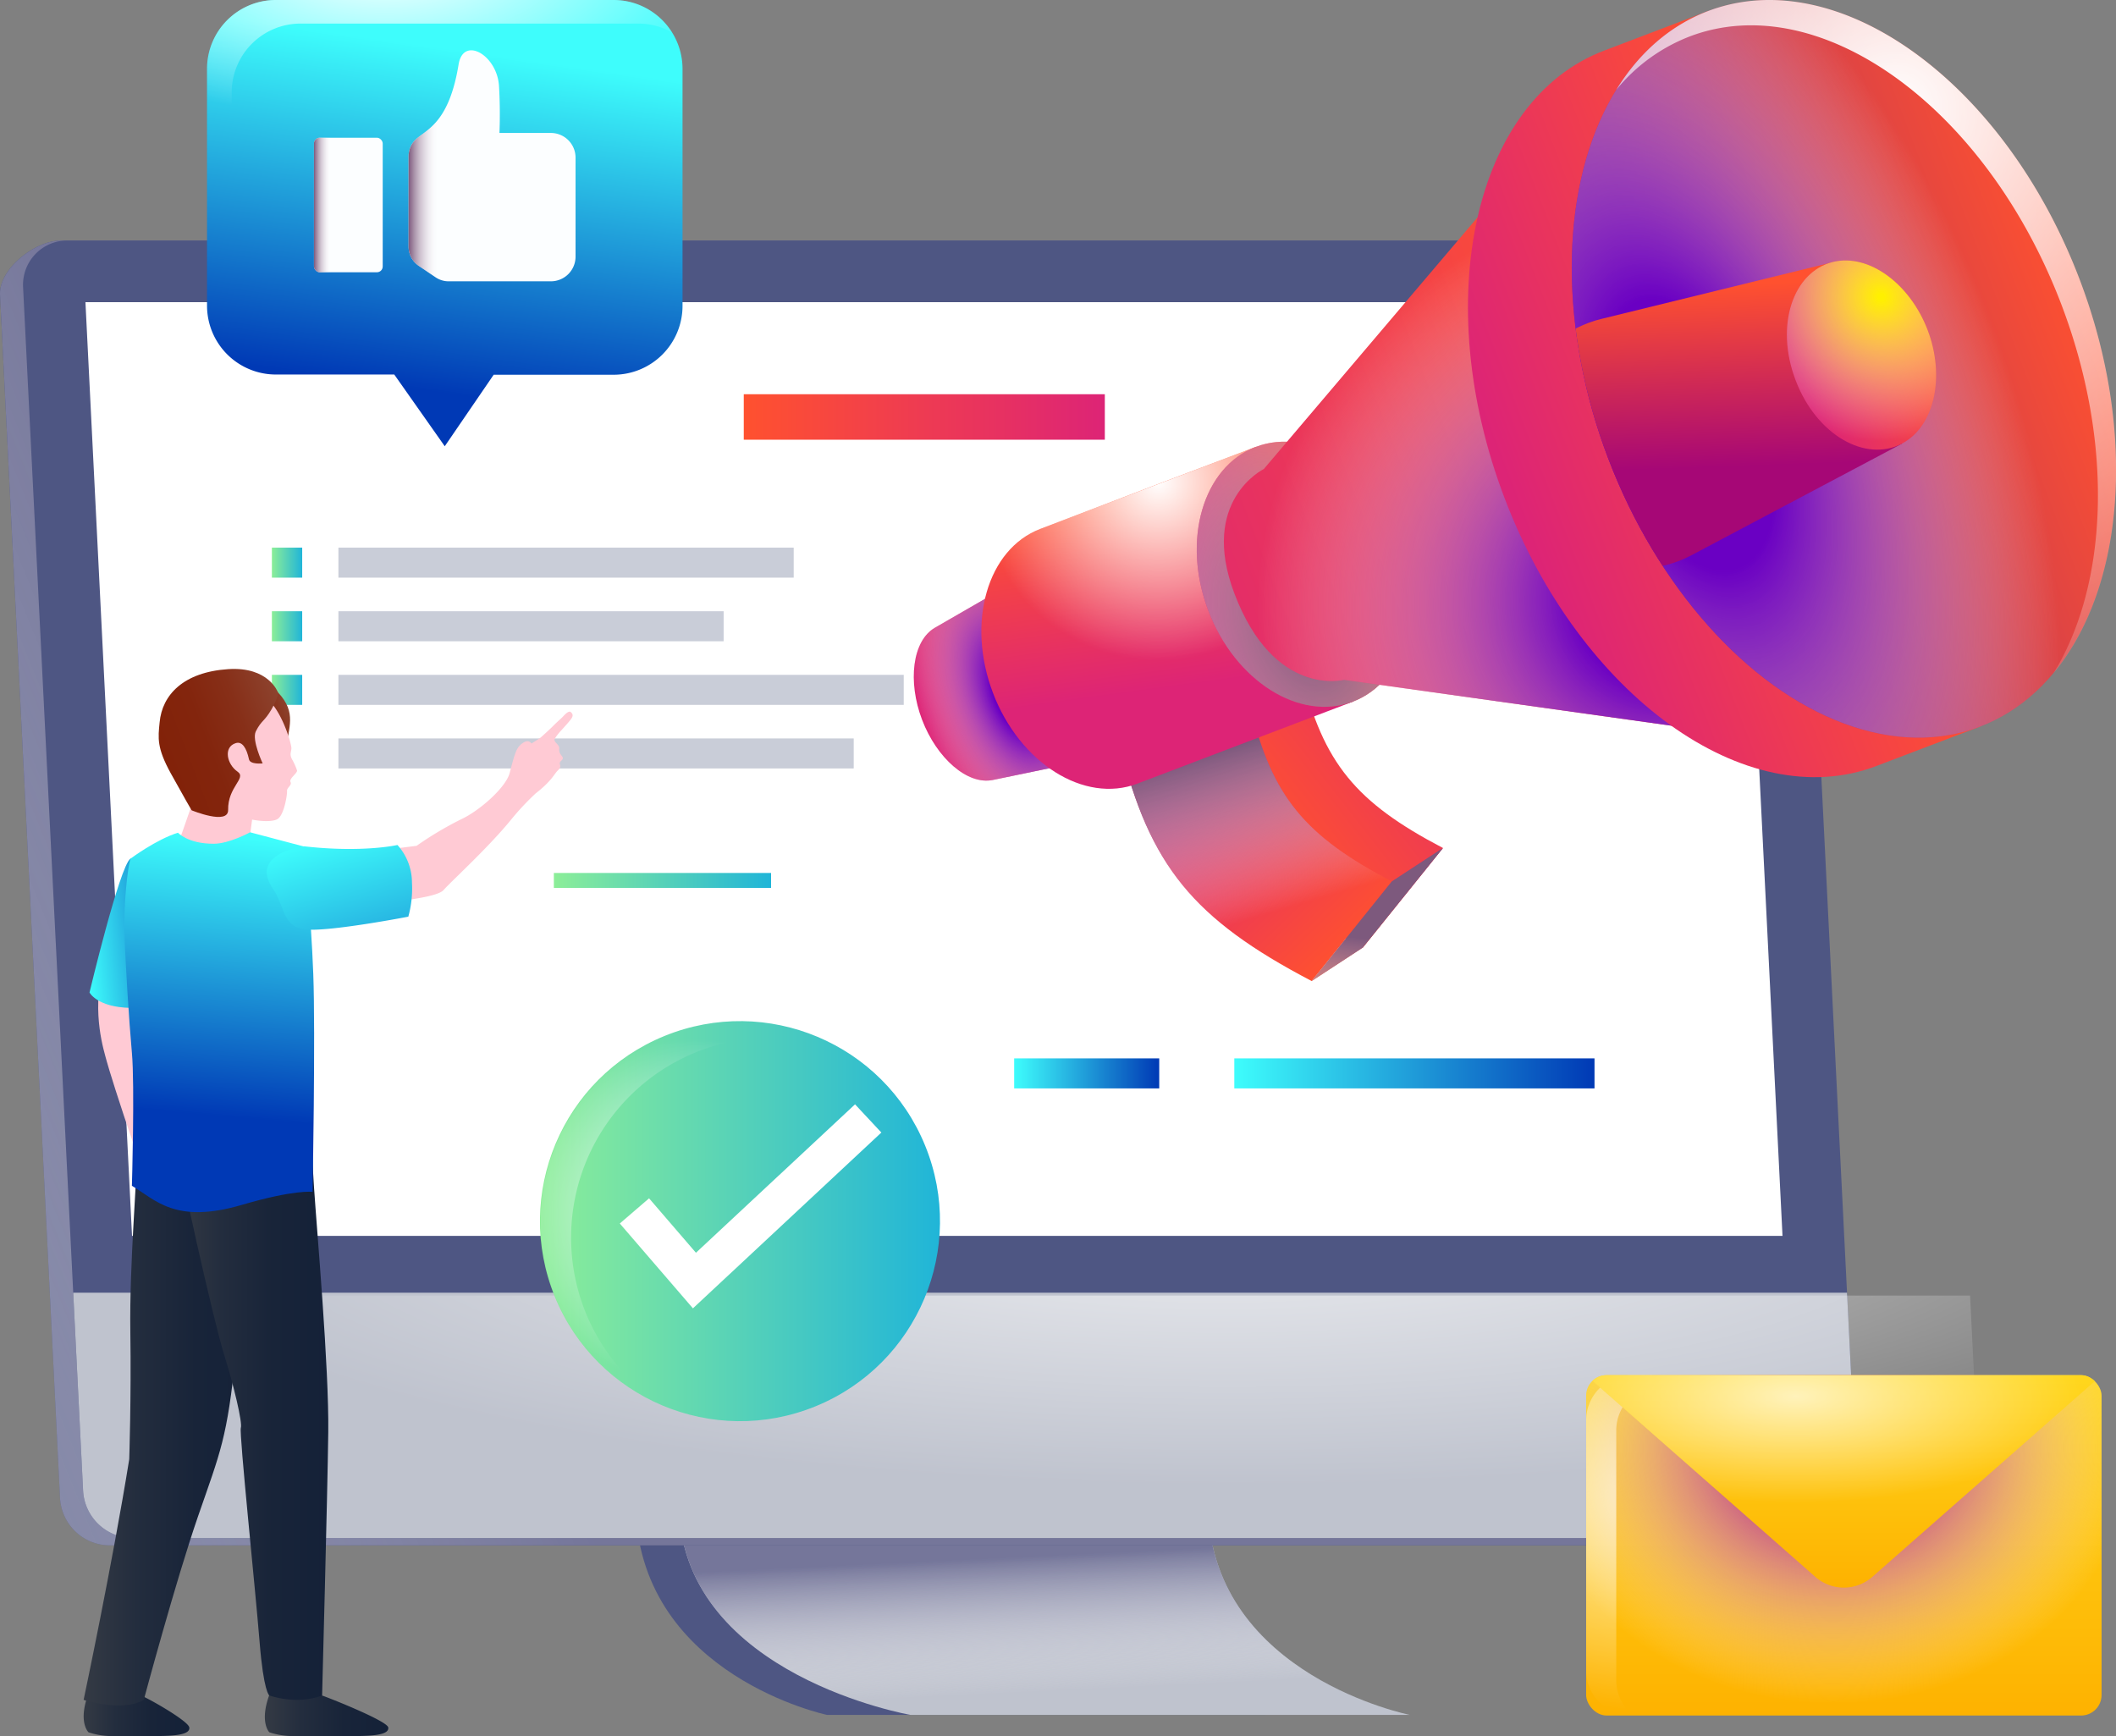
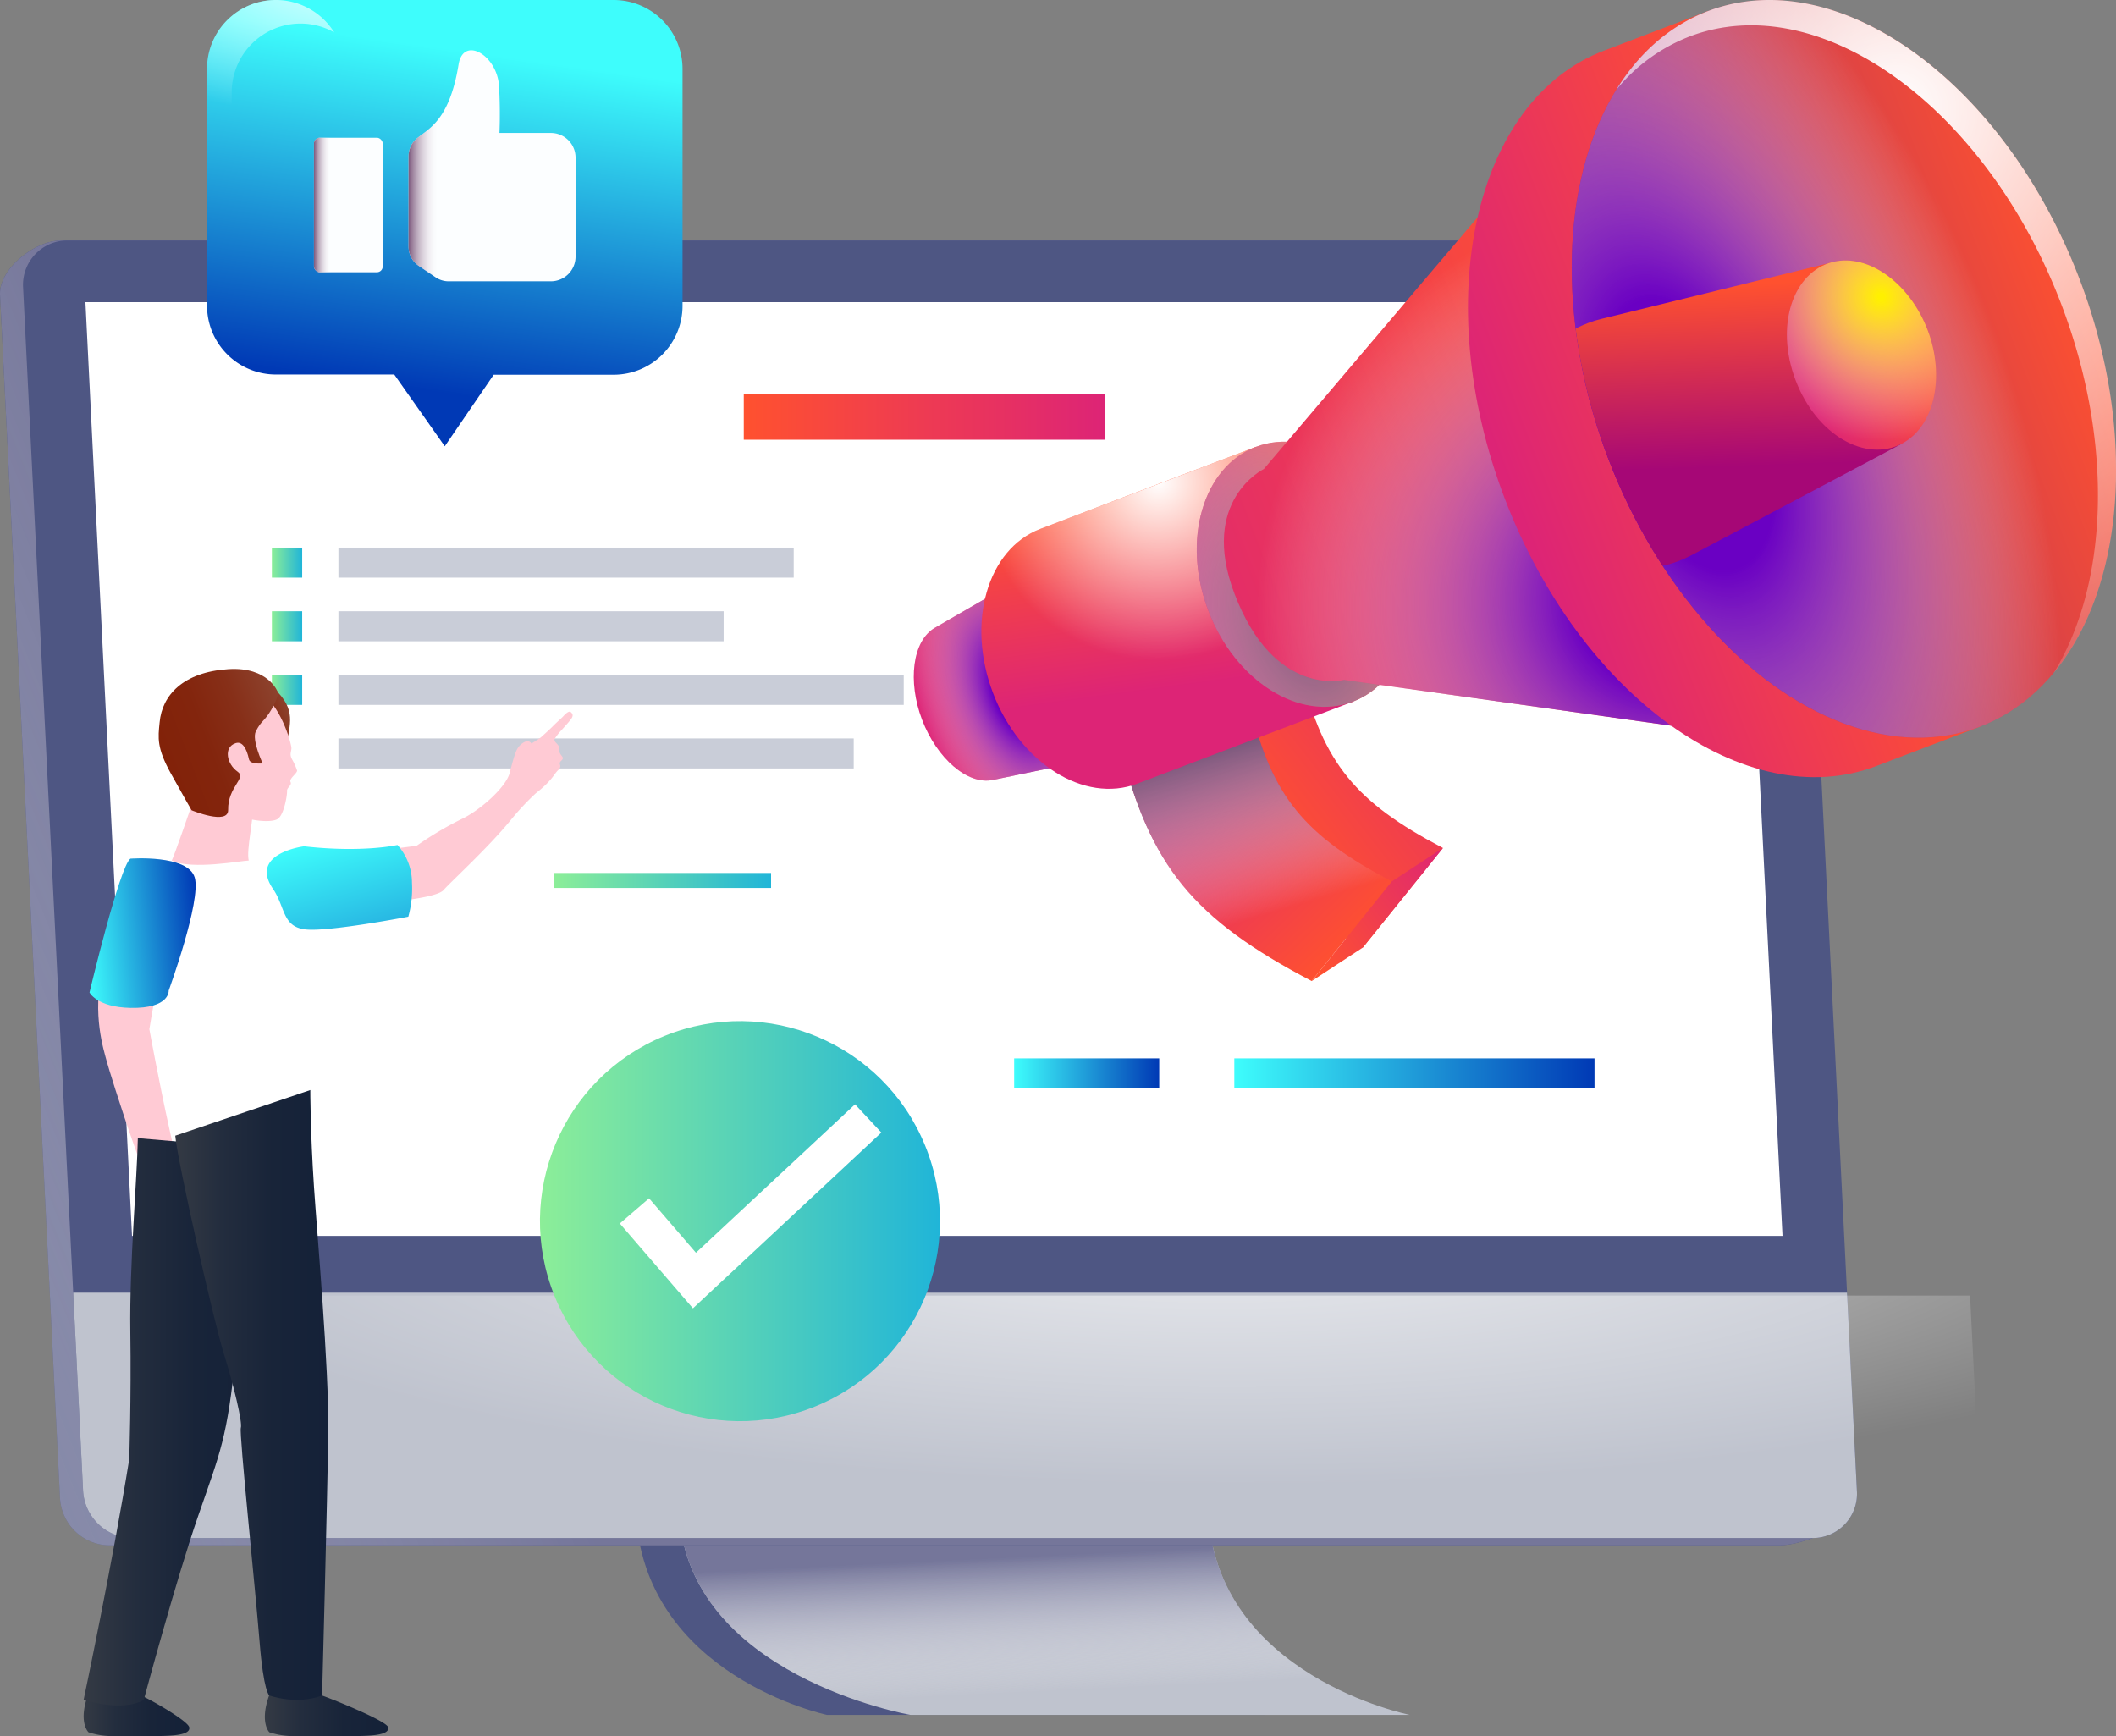
<svg xmlns="http://www.w3.org/2000/svg" xmlns:xlink="http://www.w3.org/1999/xlink" viewBox="0 0 498.27 408.88">
  <rect x="0" y="0" width="498.27" height="408.88" fill="#808080" stroke="none" />
  <defs>
    <style>.cls-1{fill:none;}.cls-2{isolation:isolate;}.cls-3{fill:#4e5683;}.cls-4{fill:#bfc3ce;}.cls-10,.cls-14,.cls-16,.cls-20,.cls-22,.cls-25,.cls-5,.cls-51,.cls-58,.cls-59,.cls-6{mix-blend-mode:multiply;}.cls-5{fill:url(#linear-gradient);}.cls-6{fill:url(#linear-gradient-2);}.cls-52,.cls-54,.cls-7{opacity:0.7;}.cls-18,.cls-26,.cls-30,.cls-52,.cls-54,.cls-7{mix-blend-mode:overlay;}.cls-7{fill:url(#radial-gradient);}.cls-8{fill:#fff;}.cls-9{fill:url(#linear-gradient-3);}.cls-10{fill:url(#radial-gradient-2);}.cls-11{fill:url(#linear-gradient-4);}.cls-12{fill:url(#linear-gradient-5);}.cls-13{fill:url(#linear-gradient-6);}.cls-14{fill:url(#linear-gradient-7);}.cls-15{fill:url(#linear-gradient-8);}.cls-16{fill:url(#linear-gradient-9);}.cls-17{fill:url(#linear-gradient-10);}.cls-18{fill:url(#radial-gradient-3);}.cls-19{fill:url(#linear-gradient-11);}.cls-20{fill:url(#radial-gradient-4);}.cls-21{fill:url(#linear-gradient-12);}.cls-22{fill:url(#radial-gradient-5);}.cls-23{fill:url(#linear-gradient-13);}.cls-24{fill:url(#linear-gradient-14);}.cls-25{fill:url(#radial-gradient-6);}.cls-26{fill:url(#radial-gradient-7);}.cls-27{clip-path:url(#clip-path);}.cls-28{fill:url(#linear-gradient-15);}.cls-29{fill:url(#linear-gradient-16);}.cls-30{fill:url(#radial-gradient-8);}.cls-31{fill:#c9cdd8;}.cls-32{fill:url(#linear-gradient-17);}.cls-33{fill:url(#linear-gradient-18);}.cls-34{fill:url(#linear-gradient-19);}.cls-35{fill:url(#linear-gradient-20);}.cls-36{fill:url(#linear-gradient-21);}.cls-37{fill:url(#linear-gradient-22);}.cls-38{fill:url(#linear-gradient-23);}.cls-39{fill:#ffcad4;}.cls-40{fill:url(#linear-gradient-24);}.cls-41{fill:url(#linear-gradient-25);}.cls-42{fill:url(#linear-gradient-26);}.cls-43{fill:url(#linear-gradient-27);}.cls-44{fill:url(#linear-gradient-28);}.cls-45{fill:url(#linear-gradient-29);}.cls-46{fill:url(#linear-gradient-30);}.cls-47{fill:url(#linear-gradient-31);}.cls-48{fill:url(#linear-gradient-32);}.cls-49{clip-path:url(#clip-path-2);}.cls-50{fill:url(#linear-gradient-33);}.cls-51{fill:url(#radial-gradient-9);}.cls-52{fill:url(#radial-gradient-10);}.cls-53{fill:url(#linear-gradient-34);}.cls-54{fill:url(#radial-gradient-11);}.cls-55{fill:url(#linear-gradient-35);}.cls-56{fill:url(#radial-gradient-12);}.cls-57{fill:#fcfeff;}.cls-58{fill:url(#linear-gradient-36);}.cls-59{fill:url(#linear-gradient-37);}.cls-60{fill:url(#linear-gradient-38);}.cls-61{fill:url(#radial-gradient-13);}</style>
    <linearGradient id="linear-gradient" x1="440.93" y1="416.28" x2="439.36" y2="449.23" gradientTransform="matrix(-1, 0, 0, 1, 687.1, 0)" gradientUnits="userSpaceOnUse">
      <stop offset="0" stop-color="#75769a" />
      <stop offset="0.97" stop-color="#fff" stop-opacity="0" />
    </linearGradient>
    <linearGradient id="linear-gradient-2" x1="588.11" y1="308.52" x2="864.01" y2="420.29" xlink:href="#linear-gradient" />
    <radialGradient id="radial-gradient" cx="399.97" cy="335.5" r="263.26" gradientTransform="matrix(-1, 0, 0.02, 0.24, 679.87, 256)" gradientUnits="userSpaceOnUse">
      <stop offset="0" stop-color="#fff" />
      <stop offset="1" stop-color="#fff" stop-opacity="0" />
    </radialGradient>
    <linearGradient id="linear-gradient-3" x1="437.05" y1="178.19" x2="480.68" y2="178.19" gradientTransform="matrix(-0.93, 0.36, 0.36, 0.93, 603.84, -118.16)" gradientUnits="userSpaceOnUse">
      <stop offset="0" stop-color="#ff512f" />
      <stop offset="1" stop-color="#dd2476" />
    </linearGradient>
    <radialGradient id="radial-gradient-2" cx="458.87" cy="178.19" r="23.19" gradientTransform="matrix(-0.93, 0.36, 0.65, 1.71, 551.14, -256.59)" gradientUnits="userSpaceOnUse">
      <stop offset="0.23" stop-color="#6a00c3" />
      <stop offset="1" stop-color="#fff" stop-opacity="0" />
    </radialGradient>
    <linearGradient id="linear-gradient-4" x1="415.59" y1="178.19" x2="453.81" y2="178.19" xlink:href="#linear-gradient-3" />
    <linearGradient id="linear-gradient-5" x1="388.89" y1="246.13" x2="334.38" y2="203.62" gradientTransform="matrix(-1, 0, 0, 1, 687.1, 0)" xlink:href="#linear-gradient-3" />
    <linearGradient id="linear-gradient-6" x1="366.62" y1="272.06" x2="405.62" y2="231.56" gradientTransform="matrix(-1, 0, 0, 1, 687.1, 0)" xlink:href="#linear-gradient-3" />
    <linearGradient id="linear-gradient-7" x1="383.87" y1="264.02" x2="395.37" y2="225.52" gradientTransform="matrix(-1, 0, 0, 1, 687.1, 0)" gradientUnits="userSpaceOnUse">
      <stop offset="0" stop-color="#fff" stop-opacity="0" />
      <stop offset="1" stop-color="#7d597d" />
    </linearGradient>
    <linearGradient id="linear-gradient-8" x1="417.78" y1="264.82" x2="375.86" y2="253.54" gradientTransform="matrix(-0.93, 0.36, 0.36, 0.93, 602.98, -168.08)" xlink:href="#linear-gradient-3" />
    <linearGradient id="linear-gradient-9" x1="365.51" y1="300.63" x2="362.51" y2="271.13" gradientTransform="matrix(-1, 0, 0, 1, 686.24, -49.92)" xlink:href="#linear-gradient-7" />
    <linearGradient id="linear-gradient-10" x1="416.91" y1="167.75" x2="410.91" y2="212.01" gradientTransform="matrix(-1, 0, 0, 1, 687.1, 0)" xlink:href="#linear-gradient-3" />
    <radialGradient id="radial-gradient-3" cx="413.51" cy="163.39" r="42.04" gradientTransform="matrix(-1, 0, 0, 1, 687.1, 0)" xlink:href="#radial-gradient" />
    <linearGradient id="linear-gradient-11" x1="360.2" y1="178.19" x2="408.56" y2="178.19" gradientTransform="matrix(-1, 0, 0, 1, 692.39, 6.93)" xlink:href="#linear-gradient-3" />
    <radialGradient id="radial-gradient-4" cx="387.14" cy="190.96" r="55.37" gradientTransform="matrix(-1, 0.06, 0.08, 1.44, 675.77, -99.82)" gradientUnits="userSpaceOnUse">
      <stop offset="0" stop-color="#7d597d" />
      <stop offset="1" stop-color="#fff" stop-opacity="0" />
    </radialGradient>
    <linearGradient id="linear-gradient-12" x1="290.34" y1="178.2" x2="433.87" y2="178.2" xlink:href="#linear-gradient-3" />
    <radialGradient id="radial-gradient-5" cx="306.35" cy="212.53" r="98.63" gradientTransform="matrix(-0.93, 0.36, 0.34, 0.89, 607.24, -109.21)" xlink:href="#radial-gradient-2" />
    <linearGradient id="linear-gradient-13" x1="248.44" y1="178.2" x2="333.94" y2="178.2" xlink:href="#linear-gradient-3" />
    <linearGradient id="linear-gradient-14" x1="189.08" y1="178.2" x2="307.8" y2="178.2" gradientTransform="matrix(-1, 0, 0, 1, 683.49, -41.43)" gradientUnits="userSpaceOnUse">
      <stop offset="0" stop-color="#ff512f" />
      <stop offset="1" stop-color="#902476" />
    </linearGradient>
    <radialGradient id="radial-gradient-6" cx="288.28" cy="180.24" r="76.31" gradientTransform="matrix(-1, 0, 0, 1.9, 683.49, -204.23)" xlink:href="#radial-gradient-2" />
    <radialGradient id="radial-gradient-7" cx="240.02" cy="75.79" r="163.66" gradientTransform="matrix(-1, 0, 0, 1, 687.1, 0)" xlink:href="#radial-gradient" />
    <clipPath id="clip-path" transform="translate(-0.86 -49.92)">
      <ellipse class="cls-1" cx="435.05" cy="136.78" rx="59.36" ry="90.13" transform="translate(-20.2 163.72) rotate(-20.84)" />
    </clipPath>
    <linearGradient id="linear-gradient-15" x1="285.57" y1="117.03" x2="284.07" y2="160.03" gradientTransform="matrix(-1, 0, 0, 1, 687.1, 0)" gradientUnits="userSpaceOnUse">
      <stop offset="0" stop-color="#ff512f" />
      <stop offset="1" stop-color="#a60776" />
    </linearGradient>
    <linearGradient id="linear-gradient-16" x1="226.73" y1="176.64" x2="260.01" y2="176.64" xlink:href="#linear-gradient-3" />
    <radialGradient id="radial-gradient-8" cx="235.78" cy="164.62" r="34.11" gradientTransform="matrix(-0.93, 0.36, 0.36, 0.93, 603.84, -118.16)" gradientUnits="userSpaceOnUse">
      <stop offset="0.02" stop-color="#fff000" />
      <stop offset="1" stop-color="#fff" stop-opacity="0" />
    </radialGradient>
    <linearGradient id="linear-gradient-17" x1="64.02" y1="132.49" x2="71.15" y2="132.49" gradientUnits="userSpaceOnUse">
      <stop offset="0" stop-color="#8cee98" />
      <stop offset="1" stop-color="#20b5d8" />
    </linearGradient>
    <linearGradient id="linear-gradient-18" x1="64.02" y1="147.46" x2="71.15" y2="147.46" xlink:href="#linear-gradient-17" />
    <linearGradient id="linear-gradient-19" x1="64.02" y1="162.44" x2="71.15" y2="162.44" xlink:href="#linear-gradient-17" />
    <linearGradient id="linear-gradient-20" x1="130.42" y1="207.32" x2="181.56" y2="207.32" xlink:href="#linear-gradient-17" />
    <linearGradient id="linear-gradient-21" x1="175.14" y1="98.18" x2="260.15" y2="98.18" gradientTransform="matrix(1, 0, 0, 1, 0, 0)" xlink:href="#linear-gradient-3" />
    <linearGradient id="linear-gradient-22" x1="238.81" y1="252.75" x2="272.97" y2="252.75" gradientUnits="userSpaceOnUse">
      <stop offset="0" stop-color="#3efdfc" />
      <stop offset="1" stop-color="#0039b5" />
    </linearGradient>
    <linearGradient id="linear-gradient-23" x1="290.65" y1="252.75" x2="375.47" y2="252.75" xlink:href="#linear-gradient-22" />
    <linearGradient id="linear-gradient-24" x1="93.06" y1="249.49" x2="120.46" y2="249.49" gradientTransform="translate(-96.73 31.87) rotate(-5.7)" xlink:href="#linear-gradient-22" />
    <linearGradient id="linear-gradient-25" x1="138.36" y1="220.93" x2="151.07" y2="220.93" gradientTransform="matrix(-0.93, 0.36, 0.36, 0.93, 118.32, -38.99)" gradientUnits="userSpaceOnUse">
      <stop offset="0" stop-color="#8e4430" />
      <stop offset="0.06" stop-color="#8c402b" />
      <stop offset="0.36" stop-color="#872f18" />
      <stop offset="0.67" stop-color="#83250d" />
      <stop offset="1" stop-color="#822209" />
    </linearGradient>
    <linearGradient id="linear-gradient-26" x1="139.28" y1="222.38" x2="169.99" y2="222.38" xlink:href="#linear-gradient-25" />
    <linearGradient id="linear-gradient-27" x1="135.85" y1="453.25" x2="164.92" y2="453.25" gradientTransform="translate(-72.61)" gradientUnits="userSpaceOnUse">
      <stop offset="0" stop-color="#343a44" />
      <stop offset="0.3" stop-color="#232d3e" />
      <stop offset="0.64" stop-color="#182439" />
      <stop offset="1" stop-color="#142138" />
    </linearGradient>
    <linearGradient id="linear-gradient-28" x1="93.15" y1="453.25" x2="118.02" y2="453.25" xlink:href="#linear-gradient-27" />
    <linearGradient id="linear-gradient-29" x1="93.15" y1="384.73" x2="134.55" y2="384.73" xlink:href="#linear-gradient-27" />
    <linearGradient id="linear-gradient-30" x1="114.74" y1="378.4" x2="150.73" y2="378.4" xlink:href="#linear-gradient-27" />
    <linearGradient id="linear-gradient-31" x1="129.19" y1="247.17" x2="123.59" y2="312.63" gradientTransform="translate(-72.61)" xlink:href="#linear-gradient-22" />
    <linearGradient id="linear-gradient-32" x1="166.29" y1="180.09" x2="160.66" y2="245.92" gradientTransform="translate(-143.13 140.88) rotate(-21.71)" xlink:href="#linear-gradient-22" />
    <clipPath id="clip-path-2" transform="translate(-0.86 -49.92)">
-       <rect class="cls-1" x="374.36" y="373.74" width="121.37" height="80.14" rx="4.83" />
-     </clipPath>
+       </clipPath>
    <linearGradient id="linear-gradient-33" x1="434.19" y1="323.82" x2="434.19" y2="403.96" gradientUnits="userSpaceOnUse">
      <stop offset="0" stop-color="#ffd71d" />
      <stop offset="1" stop-color="#feb200" />
    </linearGradient>
    <radialGradient id="radial-gradient-9" cx="432.57" cy="391.53" r="70.92" gradientTransform="translate(-0.86 8.1) scale(1 0.85)" gradientUnits="userSpaceOnUse">
      <stop offset="0.2" stop-color="#ae1886" />
      <stop offset="1" stop-color="#fff" stop-opacity="0" />
    </radialGradient>
    <radialGradient id="radial-gradient-10" cx="387.18" cy="402.48" r="50.24" gradientTransform="matrix(1, 0, 0, 1, 0, 0)" xlink:href="#radial-gradient" />
    <linearGradient id="linear-gradient-34" x1="435.05" y1="373.74" x2="435.05" y2="423.77" xlink:href="#linear-gradient-33" />
    <radialGradient id="radial-gradient-11" cx="423.67" cy="380.6" r="67.74" gradientTransform="translate(0 237.92) scale(1 0.37)" xlink:href="#radial-gradient" />
    <linearGradient id="linear-gradient-35" x1="110.1" y1="61.88" x2="98.91" y2="141.61" xlink:href="#linear-gradient-22" />
    <radialGradient id="radial-gradient-12" cx="91.47" cy="40.63" r="83.94" gradientTransform="translate(0 22.5) scale(1 0.45)" xlink:href="#radial-gradient" />
    <linearGradient id="linear-gradient-36" x1="73.93" y1="48.27" x2="90.12" y2="48.27" gradientUnits="userSpaceOnUse">
      <stop offset="0" stop-color="#7d597d" />
      <stop offset="0.25" stop-color="#fff" stop-opacity="0" />
    </linearGradient>
    <linearGradient id="linear-gradient-37" x1="97.07" y1="88.98" x2="136.39" y2="88.98" gradientUnits="userSpaceOnUse">
      <stop offset="0" stop-color="#7d597d" />
      <stop offset="0.18" stop-color="#fff" stop-opacity="0" />
    </linearGradient>
    <linearGradient id="linear-gradient-38" x1="128.03" y1="337.45" x2="222.21" y2="337.45" gradientTransform="translate(140.44 -41.15) rotate(22.19)" xlink:href="#linear-gradient-17" />
    <radialGradient id="radial-gradient-13" cx="164.33" cy="335.62" r="41.02" gradientTransform="matrix(1, 0, 0, 1, 0, 0)" xlink:href="#radial-gradient" />
  </defs>
  <g class="cls-2">
    <g id="OBJECTS">
      <path class="cls-3" d="M150.57,405.64H251.38c1.56,38.93,47.49,48.09,47.49,48.09H195.59S152.13,444.57,150.57,405.64Z" transform="translate(-0.86 -49.92)" />
      <path class="cls-4" d="M160.78,405.64H285.34c1.56,38.93,47.49,48.09,47.49,48.09H215.25S162.35,444.57,160.78,405.64Z" transform="translate(-0.86 -49.92)" />
      <path class="cls-5" d="M160.78,405.64H285.34c1.56,38.93,47.49,48.09,47.49,48.09H215.25S162.35,444.57,160.78,405.64Z" transform="translate(-0.86 -49.92)" />
      <path class="cls-3" d="M26.63,413.81H419.7c6.12,0,18.25-5,17.94-11.07L416,117.62a11.77,11.77,0,0,0-11.63-11.07H15.25c-6.11,0-14.68,6.68-14.38,12.8L15,402.74A11.76,11.76,0,0,0,26.63,413.81Z" transform="translate(-0.86 -49.92)" />
      <path class="cls-6" d="M26.63,413.81H419.7c6.12,0,18.25-5,17.94-11.07L416,117.62a11.77,11.77,0,0,0-11.63-11.07H15.25c-6.11,0-14.68,6.68-14.38,12.8L15,402.74A11.76,11.76,0,0,0,26.63,413.81Z" transform="translate(-0.86 -49.92)" />
      <path class="cls-3" d="M32.06,412.09H427.6A10.43,10.43,0,0,0,438.12,401L424,117.62a11.76,11.76,0,0,0-11.62-11.07H16.81A10.43,10.43,0,0,0,6.3,117.62L20.43,401A11.77,11.77,0,0,0,32.06,412.09Z" transform="translate(-0.86 -49.92)" />
      <path class="cls-4" d="M32.06,412.09H427.6A10.43,10.43,0,0,0,438.12,401l-2.33-46.69H18.1L20.43,401A11.77,11.77,0,0,0,32.06,412.09Z" transform="translate(-0.86 -49.92)" />
      <path class="cls-7" d="M61,412.74H456.58a10.43,10.43,0,0,0,10.52-11.07L464.77,355H47.09l2.32,46.69A11.77,11.77,0,0,0,61,412.74Z" transform="translate(-0.86 -49.92)" />
      <polygon class="cls-8" points="419.74 291.01 408.77 71.15 20.12 71.15 31.09 291.01 419.74 291.01" />
      <path class="cls-9" d="M221,197.74,250.06,181l17.42,45.77-32.82,6.81c-6,1.25-13.23-5.15-16.67-14.17S215.7,200.8,221,197.74Z" transform="translate(-0.86 -49.92)" />
      <path class="cls-10" d="M221,197.74,250.06,181l17.42,45.77-32.82,6.81c-6,1.25-13.23-5.15-16.67-14.17S215.7,200.8,221,197.74Z" transform="translate(-0.86 -49.92)" />
      <path class="cls-11" d="M243.11,209.85c4.28,11.25,14.72,18.92,24.37,16.92,11.06-2.3,16.84-16.11,11.35-30.52s-19-20.89-28.77-15.25C241.52,185.92,238.83,198.6,243.11,209.85Z" transform="translate(-0.86 -49.92)" />
      <path class="cls-12" d="M340.65,249.6l-18.88,23.45c-27.89-14.59-38.12-27.15-45.13-55.4l30.69-9C312.5,229.56,320.05,238.83,340.65,249.6Z" transform="translate(-0.86 -49.92)" />
      <path class="cls-13" d="M328.6,257.47l-18.87,23.46c-27.9-14.59-38.13-27.15-45.13-55.4l30.69-8.95C300.46,237.43,308,246.7,328.6,257.47Z" transform="translate(-0.86 -49.92)" />
      <path class="cls-14" d="M328.6,257.47l-18.87,23.46c-27.9-14.59-38.13-27.15-45.13-55.4l30.69-8.95C300.46,237.43,308,246.7,328.6,257.47Z" transform="translate(-0.86 -49.92)" />
      <polygon class="cls-15" points="339.78 199.68 327.74 207.55 308.87 231.01 320.91 223.13 339.78 199.68" />
-       <polygon class="cls-16" points="339.78 199.68 327.74 207.55 308.87 231.01 320.91 223.13 339.78 199.68" />
      <path class="cls-17" d="M245.83,174.46l50.75-19.32,22.84,60-50.75,19.31c-12.48,4.75-27.71-4.83-34-21.39S233.35,179.21,245.83,174.46Z" transform="translate(-0.86 -49.92)" />
      <path class="cls-18" d="M245.83,174.46l50.75-19.32,22.84,60-50.75,19.31c-12.48,4.75-27.71-4.83-34-21.39S233.35,179.21,245.83,174.46Z" transform="translate(-0.86 -49.92)" />
      <ellipse class="cls-19" cx="308" cy="185.14" rx="24.18" ry="32.1" transform="translate(-46.58 71.77) rotate(-20.84)" />
      <ellipse class="cls-20" cx="308" cy="185.14" rx="24.18" ry="32.1" transform="translate(-46.58 71.77) rotate(-20.84)" />
      <path class="cls-21" d="M298.46,160.36,368,78.48l55.74,146.43L317.35,210s-16.44,4.32-25.79-20.25C283.19,167.76,298.46,160.36,298.46,160.36Z" transform="translate(-0.86 -49.92)" />
      <path class="cls-22" d="M298.46,160.36,368,78.48l55.74,146.43L317.35,210s-16.44,4.32-25.79-20.25C283.19,167.76,298.46,160.36,298.46,160.36Z" transform="translate(-0.86 -49.92)" />
      <path class="cls-23" d="M378.56,61.85,403,52.55,467.11,221l-24.42,9.3c-30.64,11.66-69.84-16.6-87.55-63.12S347.92,73.51,378.56,61.85Z" transform="translate(-0.86 -49.92)" />
      <ellipse class="cls-24" cx="435.05" cy="136.78" rx="59.36" ry="90.13" transform="translate(-21.06 113.8) rotate(-20.84)" />
      <ellipse class="cls-25" cx="435.05" cy="136.78" rx="59.36" ry="90.13" transform="translate(-21.06 113.8) rotate(-20.84)" />
      <path class="cls-26" d="M486.27,121.63c-17.71-46.52-56.9-74.78-87.54-63.12a41.65,41.65,0,0,0-17.28,12.57C386.76,62.46,394,56,403,52.55c30.64-11.67,69.84,16.59,87.55,63.12,13.79,36.23,10.48,72.85-6.13,92.78C497.2,187.69,498.79,154.51,486.27,121.63Z" transform="translate(-0.86 -49.92)" />
      <g class="cls-27">
        <path class="cls-28" d="M378,125l54.45-13.34,16.27,42.74-49.54,26.25c-14.71,7.8-33.59.85-40.21-16.55S361.86,128.92,378,125Z" transform="translate(-0.86 -49.92)" />
        <path class="cls-29" d="M423.68,139.44c4.93,13,16.54,19.44,25.08,14.92,7.73-4.1,10.15-15.93,6-26.76s-13.79-18.06-22.29-16C423.11,113.92,418.75,126.48,423.68,139.44Z" transform="translate(-0.86 -49.92)" />
        <path class="cls-30" d="M423.68,139.44c4.93,13,16.54,19.44,25.08,14.92,7.73-4.1,10.15-15.93,6-26.76s-13.79-18.06-22.29-16C423.11,113.92,418.75,126.48,423.68,139.44Z" transform="translate(-0.86 -49.92)" />
      </g>
      <rect class="cls-31" x="79.69" y="128.95" width="107.21" height="7.07" />
      <rect class="cls-32" x="64.02" y="128.95" width="7.14" height="7.07" />
      <rect class="cls-33" x="64.02" y="143.93" width="7.14" height="7.07" />
      <rect class="cls-34" x="64.02" y="158.91" width="7.14" height="7.07" />
      <rect class="cls-31" x="79.69" y="143.93" width="90.71" height="7.07" />
      <rect class="cls-31" x="79.69" y="158.91" width="133.12" height="7.07" />
      <rect class="cls-31" x="79.69" y="173.88" width="121.34" height="7.07" />
      <rect class="cls-35" x="130.42" y="205.56" width="51.15" height="3.53" />
      <rect class="cls-36" x="175.14" y="92.83" width="85.02" height="10.71" />
      <rect class="cls-37" x="238.81" y="249.22" width="34.16" height="7.07" />
      <rect class="cls-38" x="290.65" y="249.22" width="84.82" height="7.07" />
      <path class="cls-39" d="M25,278.35c-2.52,10.4.35,19,1,21.49S37.07,336.06,41.23,339l2.41-10-3-13.73c-2.32-10.47-4.61-23-4.61-23s2.76-17,3.83-19.27S25,278.35,25,278.35Z" transform="translate(-0.86 -49.92)" />
      <path class="cls-40" d="M31.57,252.11c-2.55,1.8-9.63,31.51-9.63,31.51s1.75,3.48,9.64,3.63c9.33.18,9-4.07,9-4.07s7.73-21.17,6.13-26.63S31.57,252.11,31.57,252.11Z" transform="translate(-0.86 -49.92)" />
      <path class="cls-39" d="M59.43,252.56c-.6-2.48,1.1-9.27,1.39-15.94l-14.76,2.72s-4.27,12.41-4.76,13.22C46,254.85,58,252.54,59.43,252.56Z" transform="translate(-0.86 -49.92)" />
      <path class="cls-41" d="M52.09,208.93c3.81-.43,9.52-.9,14.2,4s2.27,8.57,2.16,12.75-5.14,7.8-5.14,7.8Z" transform="translate(-0.86 -49.92)" />
      <path class="cls-39" d="M62.14,213.36c4.65,2,7.43,11.83,7.34,12.82s-.46,1.39.15,2.54a14.75,14.75,0,0,1,1.17,2.6c.18.62-1.93,1.93-1.53,2.73s-.89,1.3-.82,2.14-.69,5.65-2.23,6.59-6.57.46-9.84-1.05-3.05-7.15-3.05-7.15-20.56-14.67-.55-20.12C55.12,213.83,60.13,212.51,62.14,213.36Z" transform="translate(-0.86 -49.92)" />
      <path class="cls-42" d="M64.83,216.89c-1.73,3-2.38,2.57-3.73,5.25-1,2,1.61,7.54,1.61,7.54s-3,.34-3.23-1c-.57-2.64-1.6-4.24-3.09-3.78-3,.92-2.11,5,.43,6.74,2.17,1.53-2.34,3.52-2.24,9,.06,3.66-8.6.08-8.6.08s-1.88-3.22-4.91-8.71c-3.3-6-3-8.28-2.62-12,.59-6.45,5.59-11.84,16.18-12.53,9.48-.62,11.66,5.43,11.66,5.43S66.56,213.87,64.83,216.89Z" transform="translate(-0.86 -49.92)" />
      <path class="cls-43" d="M64.23,449.15a16.36,16.36,0,0,1,6-1.45,18.23,18.23,0,0,1,6.42,1.45c1.39.45,15.46,6,15.64,7.56s-2.79,2-8,2-11.68.22-15,0a17.72,17.72,0,0,1-5-.88S61.94,455.57,64.23,449.15Z" transform="translate(-0.86 -49.92)" />
      <path class="cls-44" d="M21.53,449.15a16.36,16.36,0,0,1,6-1.45A18.23,18.23,0,0,1,34,449.15c1.4.45,11.26,6,11.44,7.56s-2.79,2-8,2-7.47.22-10.78,0a17.6,17.6,0,0,1-4.95-.88S19.25,455.57,21.53,449.15Z" transform="translate(-0.86 -49.92)" />
      <path class="cls-45" d="M33.32,317.92c-.17,9.45-2,29.75-1.77,45.51s-.26,30.1-.26,30.1c-3.9,24.33-10.74,56.66-10.74,56.66s9.1,3,14.17,0c0,0,7.53-28.08,12.78-43.24s6.88-18.32,8.87-38.27,5.57-48.31,5.57-48.31Z" transform="translate(-0.86 -49.92)" />
      <path class="cls-46" d="M42.13,317.34c.47,5.83,9.1,43.87,11.44,51.34s4.43,16.28,4,17.47,3.46,38.39,4.41,50.3,2.29,12.7,2.29,12.7,6.37,2.34,12.44,0c0,0,1.26-46.87,1.45-62S75.5,340,74.8,329.47c-.89-13.36-.87-22.87-.87-22.87Z" transform="translate(-0.86 -49.92)" />
-       <path class="cls-47" d="M42.77,246s2.28,2.6,8.41,2.6c3.67,0,8.57-2.7,8.57-2.7l12.72,3.36s1.63,15.82,2.16,30-.16,51.31-.16,51.31-4.21-.59-16.64,3.06c-15.7,4.61-20.31-1.16-25.91-4.49,0,0,.7-23.63,0-31.33s-1.57-21.7-1.75-28.35.7-15.05,1.4-17.33C31.57,252.11,37.7,247.56,42.77,246Z" transform="translate(-0.86 -49.92)" />
      <path class="cls-39" d="M135.26,217.59c-.46-.39-1.34.53-1.77,1s-1.35,1.22-2.6,2.49c-.71.71-2.63,2.44-2.68,2.48C126.9,224.47,126,225,126,225c-.89-1.37-2.7.21-3.25,1.12s-1,2.44-1.87,5.81-7.07,8.93-11.62,11a81.09,81.09,0,0,0-10.31,6.16s-8.09,1-12.66,1.68l1,12s16-1,18-3.25,10.55-10,15.9-16.57a62.15,62.15,0,0,1,5.8-6.2c3.85-3,4.32-4.53,5.22-5.4,1.35-1.32-.2-1.39.85-2.34s-.7-1.11-.51-2.76c.13-1.14-1.58-1.56-1-2.47a13.06,13.06,0,0,1,1.5-1.9c1-1.11,1.6-1.77,2.13-2.44C136,218.44,135.71,218,135.26,217.59Z" transform="translate(-0.86 -49.92)" />
      <path class="cls-48" d="M94.45,248.89a13.25,13.25,0,0,1,3.42,8.88,24.89,24.89,0,0,1-.86,8s-18.82,3.64-24.26,3-4.69-5.28-7.62-9.57c-5.72-8.38,7.34-10,7.34-10C86.28,250.78,94.45,248.89,94.45,248.89Z" transform="translate(-0.86 -49.92)" />
      <g class="cls-49">
        <rect class="cls-50" x="373.5" y="323.82" width="121.37" height="80.14" rx="4.83" />
        <rect class="cls-51" x="373.5" y="323.82" width="121.37" height="80.14" rx="4.83" />
        <path class="cls-52" d="M381.45,445.61V386.74a10.63,10.63,0,0,1,10.63-10.63h99.63a10.53,10.53,0,0,0-6.61-2.37H385a10.64,10.64,0,0,0-10.64,10.64v58.86A10.64,10.64,0,0,0,385,453.88h.47A10.58,10.58,0,0,1,381.45,445.61Z" transform="translate(-0.86 -49.92)" />
        <path class="cls-53" d="M428.34,421.24l-54-47.5H495.74l-54,47.5A10.17,10.17,0,0,1,428.34,421.24Z" transform="translate(-0.86 -49.92)" />
        <path class="cls-54" d="M428.34,421.24l-54-47.5H495.74l-54,47.5A10.17,10.17,0,0,1,428.34,421.24Z" transform="translate(-0.86 -49.92)" />
      </g>
      <path class="cls-55" d="M145.36,49.92H65.82A16.21,16.21,0,0,0,49.61,66.13v55.76a16.22,16.22,0,0,0,16.21,16.22H93.7L105.59,155l11.52-16.84h28.25a16.22,16.22,0,0,0,16.22-16.22V66.13A16.22,16.22,0,0,0,145.36,49.92Z" transform="translate(-0.86 -49.92)" />
-       <path class="cls-56" d="M55.42,127.45V71.69A16.22,16.22,0,0,1,71.63,55.47h79.54a16.19,16.19,0,0,1,7.93,2.08,16.2,16.2,0,0,0-13.74-7.63H65.82A16.21,16.21,0,0,0,49.61,66.13v55.76A16.2,16.2,0,0,0,57.89,136,16.11,16.11,0,0,1,55.42,127.45Z" transform="translate(-0.86 -49.92)" />
+       <path class="cls-56" d="M55.42,127.45V71.69A16.22,16.22,0,0,1,71.63,55.47a16.19,16.19,0,0,1,7.93,2.08,16.2,16.2,0,0,0-13.74-7.63H65.82A16.21,16.21,0,0,0,49.61,66.13v55.76A16.2,16.2,0,0,0,57.89,136,16.11,16.11,0,0,1,55.42,127.45Z" transform="translate(-0.86 -49.92)" />
      <rect class="cls-57" x="73.93" y="32.43" width="16.19" height="31.68" rx="1.36" />
      <rect class="cls-58" x="73.93" y="32.43" width="16.19" height="31.68" rx="1.36" />
      <path class="cls-57" d="M97.07,86.68a5.51,5.51,0,0,1,2.14-4.32c2.78-2.23,7.53-4.34,9.64-17.27,1.1-6.78,9.1-2.23,9.52,5.14.35,6,.1,11,.1,11h12.1a5.81,5.81,0,0,1,5.82,5.82v23.3a5.81,5.81,0,0,1-5.82,5.81H106.43a5.44,5.44,0,0,1-3.08-1l-3.9-2.65a5.47,5.47,0,0,1-2.38-4.51Z" transform="translate(-0.86 -49.92)" />
      <path class="cls-59" d="M97.07,86.68a5.51,5.51,0,0,1,2.14-4.32c2.78-2.23,7.53-4.34,9.64-17.27,1.1-6.78,9.1-2.23,9.52,5.14.35,6,.1,11,.1,11h12.1a5.81,5.81,0,0,1,5.82,5.82v23.3a5.81,5.81,0,0,1-5.82,5.81H106.43a5.44,5.44,0,0,1-3.08-1l-3.9-2.65a5.47,5.47,0,0,1-2.38-4.51Z" transform="translate(-0.86 -49.92)" />
      <circle class="cls-60" cx="175.12" cy="337.45" r="47.09" transform="translate(-115.35 41.23) rotate(-22.19)" />
-       <path class="cls-61" d="M135.34,341.34a47.1,47.1,0,0,1,65.28-43.44,47.07,47.07,0,1,0-43.7,83A47,47,0,0,1,135.34,341.34Z" transform="translate(-0.86 -49.92)" />
      <polygon class="cls-8" points="163.17 308.08 145.95 288.1 152.84 282.17 163.88 294.99 201.34 260.04 207.54 266.68 163.17 308.08" />
    </g>
  </g>
</svg>